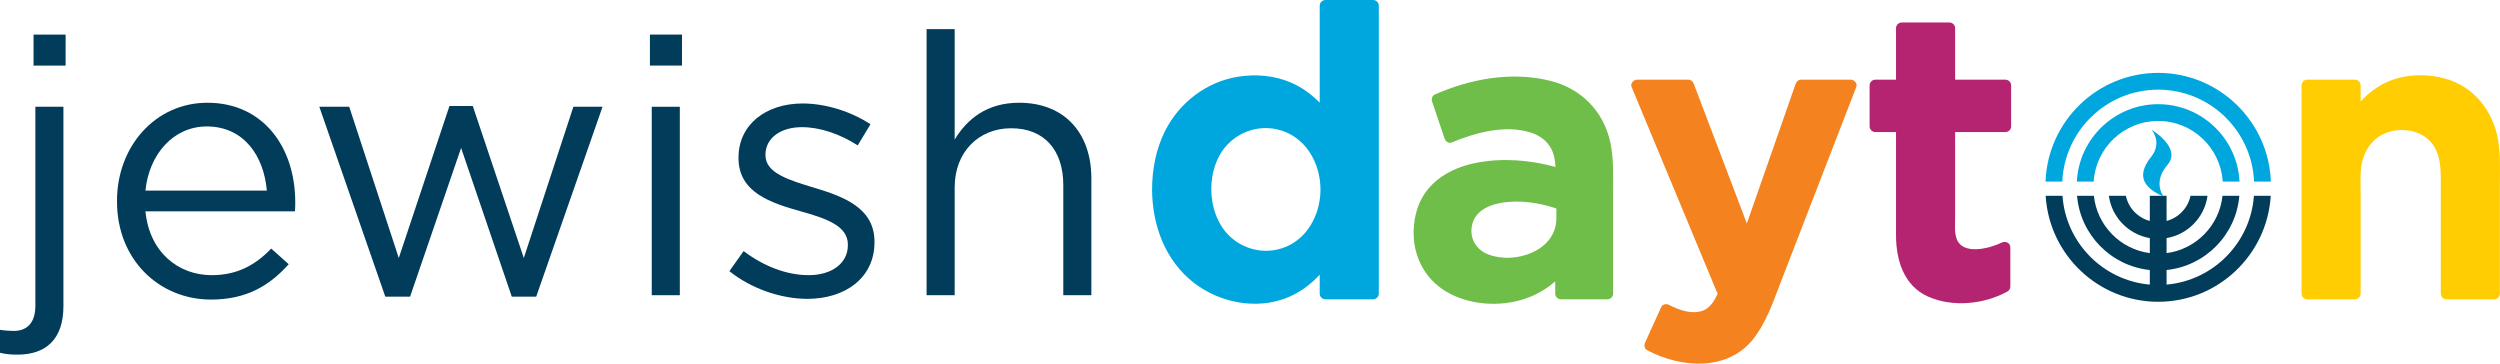
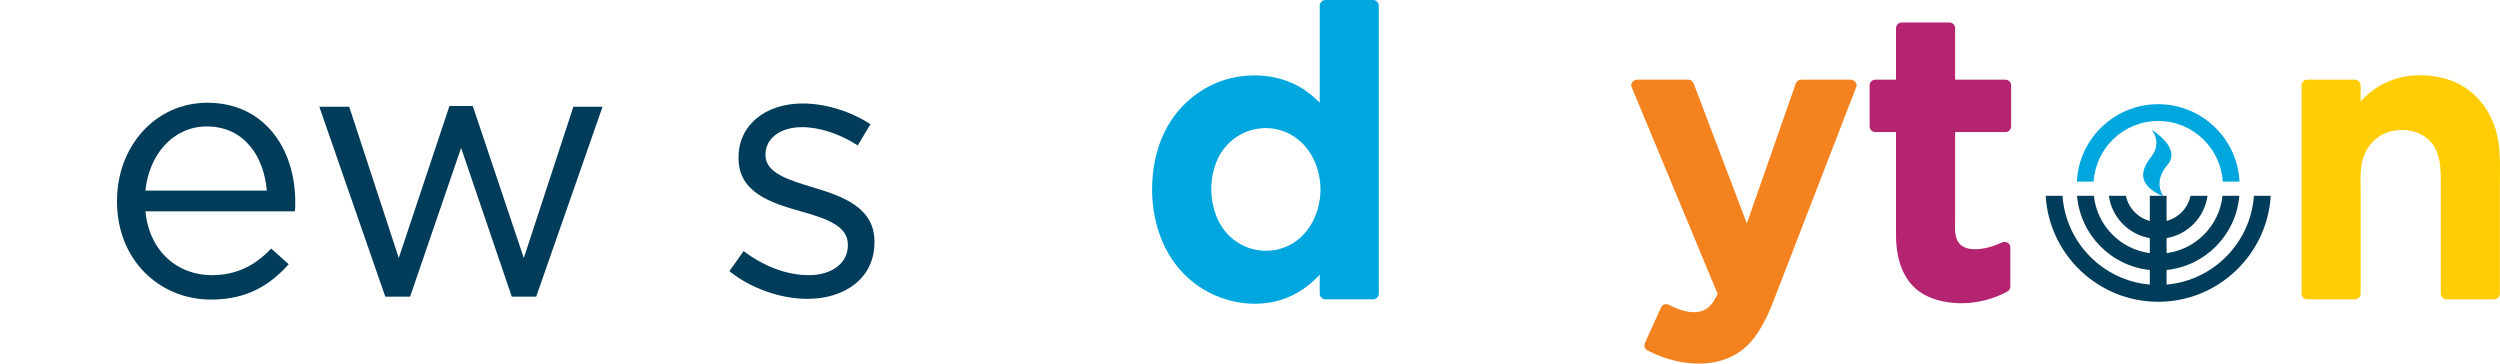
<svg xmlns="http://www.w3.org/2000/svg" width="275px" height="40px" viewBox="0 0 275 40" version="1.1">
  <title>Group 17</title>
  <g id="Homepage" stroke="none" stroke-width="1" fill="none" fill-rule="evenodd">
    <g id="Homepage---2XL" transform="translate(-298, -114)">
      <g id="Group-17" transform="translate(298, 114)">
-         <path d="M3.69,7.213 L7.218,7.213 L7.218,3.804 L3.69,3.804 L3.69,7.213 Z M0,38.808 L0,36.282 C0.482,36.361 1.083,36.402 1.525,36.402 C2.928,36.402 3.89,35.56 3.89,33.635 L3.89,11.744 L6.977,11.744 L6.977,33.675 C6.977,37.324 5.052,39.009 1.925,39.009 C1.204,39.009 0.682,38.968 0,38.808 L0,38.808 Z" id="Fill-1" fill="#013C5A" />
        <path d="M29.351,20.965 C29.029,17.197 26.864,13.909 22.735,13.909 C19.126,13.909 16.399,16.915 15.999,20.965 L29.351,20.965 Z M12.87,22.168 L12.87,22.087 C12.87,16.113 17.081,11.302 22.815,11.302 C28.95,11.302 32.478,16.194 32.478,22.248 C32.478,22.649 32.478,22.89 32.438,23.25 L15.999,23.25 C16.44,27.741 19.607,30.268 23.296,30.268 C26.143,30.268 28.148,29.104 29.832,27.34 L31.757,29.064 C29.671,31.39 27.146,32.953 23.216,32.953 C17.522,32.953 12.87,28.584 12.87,22.168 L12.87,22.168 Z" id="Fill-3" fill="#013C5A" />
        <polygon id="Fill-4" fill="#013C5A" points="35.125 11.743 38.414 11.743 43.866 28.382 49.44 11.663 52.006 11.663 57.619 28.382 63.072 11.743 66.28 11.743 58.982 32.633 56.296 32.633 50.722 16.273 45.109 32.633 42.383 32.633" />
-         <path d="M71.693,32.473 L74.78,32.473 L74.78,11.744 L71.693,11.744 L71.693,32.473 Z M71.492,7.213 L75.021,7.213 L75.021,3.804 L71.492,3.804 L71.492,7.213 Z" id="Fill-5" fill="#013C5A" />
        <path d="M80.234,29.826 L81.798,27.621 C84.042,29.305 86.529,30.267 88.975,30.267 C91.46,30.267 93.265,28.984 93.265,26.979 L93.265,26.899 C93.265,24.814 90.819,24.013 88.093,23.25 C84.845,22.328 81.237,21.205 81.237,17.396 L81.237,17.317 C81.237,13.748 84.203,11.382 88.293,11.382 C90.819,11.382 93.626,12.264 95.751,13.668 L94.348,15.993 C92.423,14.751 90.218,13.988 88.214,13.988 C85.767,13.988 84.203,15.271 84.203,16.996 L84.203,17.076 C84.203,19.041 86.769,19.803 89.537,20.644 C92.744,21.607 96.193,22.849 96.193,26.578 L96.193,26.658 C96.193,30.588 92.945,32.874 88.815,32.874 C85.847,32.874 82.559,31.711 80.234,29.826" id="Fill-6" fill="#013C5A" />
-         <path d="M101.925,3.203 L105.014,3.203 L105.014,15.352 C106.377,13.106 108.543,11.302 112.11,11.302 C117.122,11.302 120.049,14.67 120.049,19.602 L120.049,32.472 L116.962,32.472 L116.962,20.364 C116.962,16.514 114.877,14.108 111.228,14.108 C107.661,14.108 105.014,16.715 105.014,20.605 L105.014,32.472 L101.925,32.472 L101.925,3.203 Z" id="Fill-7" fill="#013C5A" />
        <path d="M145.255,20.888 C145.226,23.647 143.771,26.405 141.03,27.305 C138.573,28.112 135.851,27.143 134.431,24.987 C132.952,22.742 132.849,19.451 134.146,17.098 C135.372,14.873 137.947,13.667 140.445,14.22 C143.551,14.909 145.255,17.857 145.255,20.888 M151.044,0 L145.793,0 C145.455,0 145.168,0.286 145.168,0.625 L145.168,11.296 C144.261,10.378 143.225,9.606 142.014,9.086 C140.175,8.297 138.129,8.124 136.163,8.442 C132.71,9 129.715,11.296 128.155,14.409 C127.149,16.418 126.728,18.65 126.728,20.888 C126.753,24.793 128.177,28.672 131.333,31.114 C134.134,33.28 138.102,34.084 141.457,32.795 C142.914,32.236 144.131,31.328 145.168,30.217 L145.168,32.299 C145.168,32.636 145.455,32.924 145.793,32.924 L151.044,32.924 C151.382,32.924 151.669,32.637 151.669,32.299 L151.669,21.555 L151.669,4.565 L151.669,0.625 C151.669,0.287 151.382,0 151.044,0" id="Fill-8" fill="#00A7DF" />
-         <path d="M171.203,24.055 C171.153,27.607 166.7,29.08 163.788,28.019 C162.398,27.512 161.608,26.23 161.927,24.758 C162.238,23.32 163.559,22.629 164.9,22.358 C166.941,21.946 169.224,22.259 171.203,22.936 L171.203,24.055 Z M177.135,15.663 C176.396,12.23 173.93,9.741 170.538,8.891 C166.299,7.829 161.729,8.664 157.801,10.412 C157.564,10.518 157.434,10.878 157.515,11.118 C157.977,12.492 158.44,13.866 158.903,15.24 C159.001,15.53 159.345,15.811 159.672,15.676 C162.325,14.579 165.562,13.686 168.405,14.589 C169.358,14.891 170.173,15.48 170.641,16.376 C170.968,17.002 171.069,17.677 171.101,18.363 C168.297,17.596 165.306,17.356 162.443,17.899 C160.038,18.355 157.659,19.555 156.43,21.76 C155.759,22.965 155.497,24.335 155.497,25.704 C155.528,28.536 156.991,31.033 159.533,32.326 C162.181,33.674 165.566,33.767 168.31,32.656 C169.329,32.243 170.255,31.665 171.074,30.952 L171.074,32.299 C171.074,32.636 171.36,32.924 171.699,32.924 L176.817,32.924 C177.155,32.924 177.442,32.637 177.442,32.299 L177.442,21.153 C177.442,19.321 177.523,17.465 177.135,15.663 L177.135,15.663 Z" id="Fill-9" fill="#6EBE49" />
        <path d="M203.591,8.765 L198.124,8.765 C197.863,8.765 197.688,8.897 197.596,9.074 C197.567,9.119 197.541,9.167 197.521,9.224 C195.787,14.184 194.053,19.143 192.32,24.103 C192.264,24.262 192.209,24.421 192.153,24.58 C190.473,20.159 188.792,15.738 187.112,11.316 C186.847,10.619 186.582,9.921 186.317,9.224 C186.217,8.963 186.008,8.765 185.714,8.765 L180.073,8.765 C179.709,8.765 179.311,9.171 179.471,9.556 L182.689,17.294 C184.401,21.412 186.114,25.529 187.827,29.647 C188.198,30.54 188.569,31.433 188.94,32.325 C188.565,33.115 188.077,33.939 187.207,34.21 C186.014,34.581 184.65,34.095 183.6,33.538 C183.324,33.393 182.889,33.445 182.744,33.763 C182.152,35.065 181.558,36.367 180.965,37.668 C180.83,37.965 180.867,38.352 181.189,38.523 C184.903,40.499 190.057,40.872 192.884,37.257 C194.276,35.477 195.009,33.303 195.816,31.217 C197.961,25.67 200.106,20.124 202.252,14.577 L204.194,9.556 C204.343,9.17 203.964,8.765 203.591,8.765" id="Fill-10" fill="#F4821F" />
        <path d="M215.064,16.174 L215.064,14.527 L220.6,14.527 C220.938,14.527 221.225,14.241 221.225,13.902 L221.225,9.39 C221.225,9.052 220.939,8.765 220.6,8.765 L215.064,8.765 L215.064,3.098 C215.064,2.76 214.777,2.473 214.439,2.473 L209.188,2.473 C208.85,2.473 208.563,2.759 208.563,3.098 L208.563,8.765 L206.282,8.765 C205.944,8.765 205.657,9.051 205.657,9.39 L205.657,13.902 C205.657,14.24 205.943,14.527 206.282,14.527 L208.563,14.527 L208.563,24.461 L208.563,25.964 C208.582,28.654 209.434,31.427 212.061,32.612 C214.777,33.836 218.271,33.479 220.828,32.058 C221.02,31.952 221.138,31.735 221.138,31.518 L221.138,27.223 C221.138,26.721 220.614,26.482 220.198,26.683 C218.89,27.316 215.824,28.167 215.2,26.18 C214.978,25.474 215.064,24.625 215.064,23.89 L215.064,16.174 Z" id="Fill-11" fill="#B42471" />
        <path d="M274.775,15.313 C274.204,12.167 272.14,9.546 269.013,8.657 C267.042,8.097 264.785,8.131 262.875,8.894 C261.619,9.395 260.57,10.192 259.67,11.153 L259.67,9.389 C259.67,9.052 259.383,8.765 259.045,8.765 L253.794,8.765 C253.611,8.765 253.471,8.832 253.372,8.932 C253.364,8.938 253.358,8.945 253.35,8.952 C253.347,8.956 253.343,8.96 253.339,8.964 C253.237,9.064 253.169,9.204 253.169,9.389 L253.169,17.095 L253.169,29.46 L253.169,32.299 C253.169,32.637 253.456,32.924 253.794,32.924 L259.045,32.924 C259.383,32.924 259.67,32.637 259.67,32.299 L259.67,25.461 L259.67,20.944 C259.67,20.071 259.613,19.156 259.741,18.29 C260.044,16.249 261.412,14.618 263.515,14.35 C265.472,14.1 267.389,14.895 268.098,16.823 C268.5,17.916 268.487,19.059 268.487,20.201 L268.487,24.25 L268.487,32.299 C268.487,32.637 268.773,32.924 269.112,32.924 L274.361,32.924 C274.699,32.924 274.986,32.637 274.986,32.299 L274.986,20.446 C274.986,18.743 275.08,16.996 274.775,15.313" id="Fill-12" fill="#FFCD02" />
-         <path d="M237.401,9.863 C243.074,9.863 247.712,14.359 247.948,19.973 L249.794,19.973 C249.557,13.341 244.092,8.016 237.401,8.016 C230.712,8.016 225.245,13.341 225.01,19.973 L226.855,19.973 C227.091,14.359 231.729,9.863 237.401,9.863" id="Fill-13" fill="#00A7DF" />
        <path d="M237.401,11.46 C232.611,11.46 228.687,15.24 228.453,19.973 L230.303,19.973 C230.535,16.259 233.63,13.305 237.401,13.305 C241.174,13.305 244.268,16.259 244.5,19.973 L246.348,19.973 C246.117,15.24 242.191,11.46 237.401,11.46" id="Fill-14" fill="#00A7DF" />
        <path d="M247.93,21.541 C247.564,26.707 243.468,30.858 238.324,31.306 L238.324,29.7 C242.585,29.262 245.969,25.825 246.327,21.541 L244.475,21.541 C244.131,24.807 241.567,27.42 238.324,27.843 L238.324,26.191 C240.664,25.792 242.503,23.905 242.828,21.541 L240.956,21.541 C240.672,22.885 239.644,23.956 238.324,24.304 L238.324,21.541 L236.479,21.541 L236.479,24.304 C235.16,23.956 234.131,22.885 233.848,21.541 L231.975,21.541 C232.301,23.905 234.139,25.792 236.479,26.191 L236.479,27.843 C233.236,27.42 230.673,24.807 230.328,21.541 L228.476,21.541 C228.834,25.825 232.217,29.262 236.479,29.7 L236.479,31.306 C231.336,30.858 227.239,26.707 226.874,21.541 L225.023,21.541 C225.413,28.032 230.815,33.195 237.401,33.195 C243.989,33.195 249.39,28.032 249.78,21.541 L247.93,21.541 Z" id="Fill-15" fill="#013C5A" />
        <path d="M237.896,21.583 L237.905,21.475 C237.905,21.475 236.825,19.985 238.428,18.129 C240.031,16.271 236.67,14.268 236.67,14.268 C236.67,14.268 237.888,15.652 236.641,17.232 C235.391,18.812 235.14,20.342 237.896,21.583" id="Fill-16" fill="#00A7DF" />
      </g>
    </g>
  </g>
</svg>